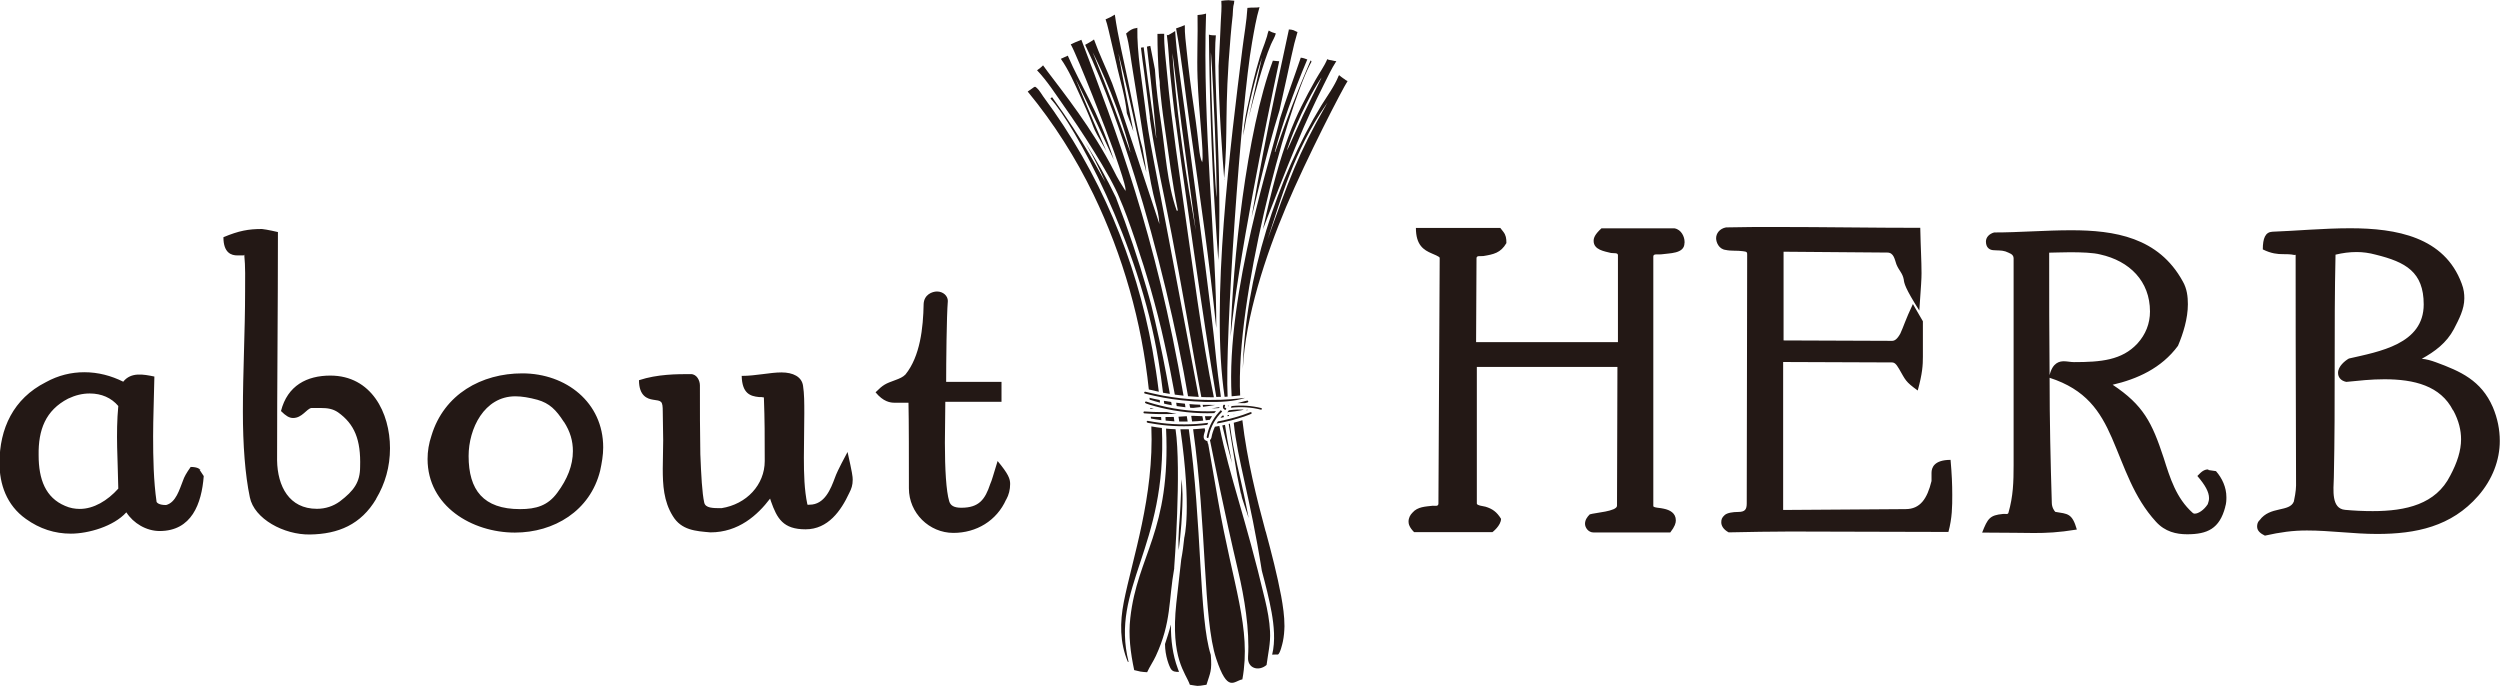
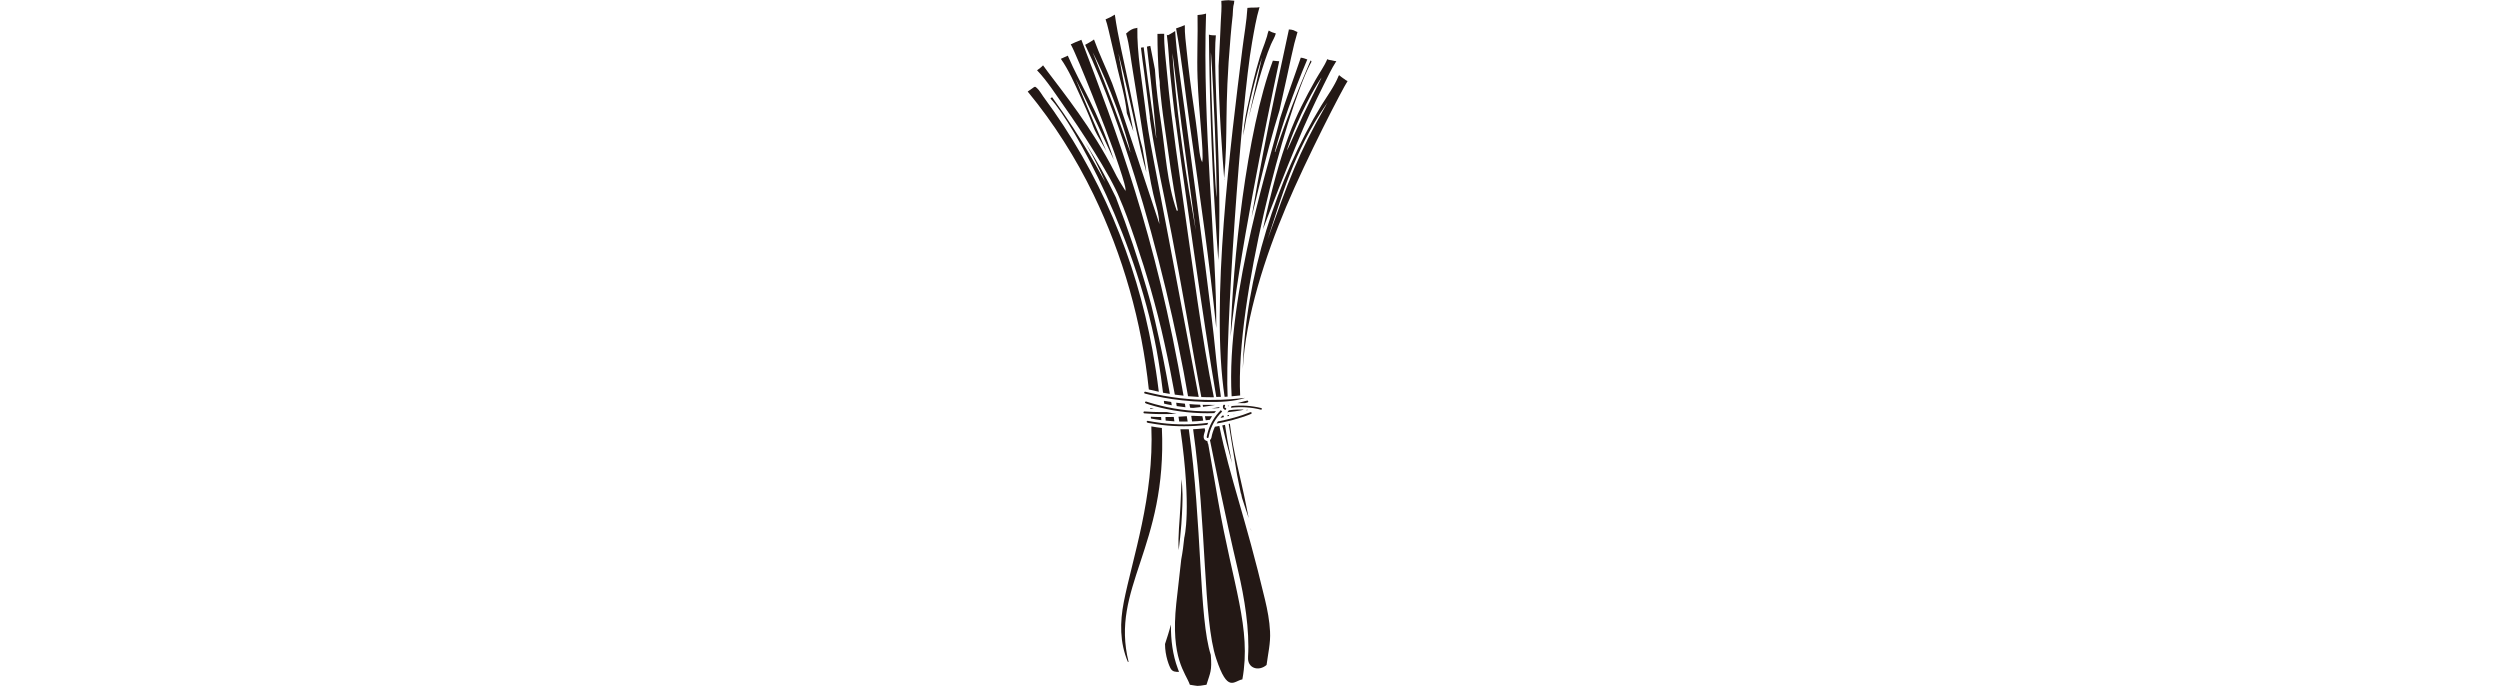
<svg xmlns="http://www.w3.org/2000/svg" id="_レイヤー_1" viewBox="0 0 237.57 65.19">
  <defs>
    <style>.cls-1{fill:#231815;}</style>
  </defs>
-   <path class="cls-1" d="m233.13,39c.53.99.74,1.89.74,2.75,0,1.07-.37,2.22-1.03,3.45-1.36,2.71-4.19,3.37-7.36,3.37-.9,0-1.77-.04-2.63-.12-1.32-.12-1.11-1.85-1.07-3.08.16-7.27,0-14.1.16-21.17.66-.16,1.32-.25,2.01-.25.58,0,1.19.08,1.81.25,2.84.7,4.56,1.64,4.56,4.73,0,3.78-4.23,4.48-7.11,5.14-.37.21-1.03.74-1.03,1.36,0,.37.21.74.78.86,1.19-.12,2.38-.25,3.62-.25,2.84,0,5.34.62,6.53,2.96m-3-4.89c1.27-.7,2.38-1.52,3.08-2.84.49-.95.99-1.89.99-2.92,0-.41-.04-.86-.25-1.4-1.64-4.44-6.21-5.26-10.6-5.26-2.51,0-5.18.25-7.4.33-.66.04-.9.62-.9,1.68.82.41,1.44.45,1.89.45.37,0,.74,0,1.11.08.04,0,.12-.04.12,0,0,0,0,13.44.04,21.91,0,.49-.16,1.32-.21,1.52-.41,1.03-2.26.41-3.25,1.77l-.08.08c-.12.16-.16.33-.16.53,0,.41.33.66.74.86,1.48-.33,2.63-.49,3.99-.49,2.22,0,4.44.33,6.66.33,3.7,0,7.07-.7,9.62-3.62,1.36-1.56,2.05-3.41,2.05-5.22,0-1.07-.21-2.14-.66-3.21-1.11-2.55-3.08-3.41-5.42-4.27-.45-.16-.86-.29-1.36-.33m-18.66,14.1c.12-.37.12-.7.12-.95,0-.94-.41-1.81-.99-2.47l-.82-.12c.08-.04.12-.04.16-.08-.53.08-.66.2-1.11.66.74.86,1.11,1.52,1.11,2.1,0,.21-.04.33-.12.58-.37.57-.9.9-1.23.9-.08,0-.12,0-.21-.08-1.56-1.4-2.14-3.29-2.75-5.22-1.11-3.37-1.93-5.01-4.85-6.95,2.3-.53,4.64-1.56,6.21-3.7.49-1.15.94-2.59.94-3.95,0-.7-.08-1.48-.49-2.18-2.3-4.19-6.49-4.85-10.6-4.85-2.43,0-4.97.21-7.32.21-.45.12-.78.45-.78.86,0,.53.29.78.66.82.41.04.82,0,1.19.12.37.16.78.25.78.66v19.65c0,1.6-.04,2.96-.49,4.52-.04.21-.33.08-.53.12-1.23.12-1.44.41-1.97,1.77,2.63,0,3.78.04,4.93.04s2.3-.04,4.07-.33c-.45-1.56-.86-1.48-2.05-1.68-.08-.08-.33-.41-.33-.86-.12-3.9-.21-7.85-.21-11.88,3.45,1.11,4.81,3.17,5.92,5.71,1.23,2.84,2.05,5.63,4.19,7.97.86.95,1.93,1.19,2.96,1.19,1.93,0,3.08-.53,3.62-2.59m-16.69-12.54c-.04-3.78-.04-7.64-.04-11.63.45,0,1.19-.04,1.97-.04,1.11,0,2.22.04,2.88.21,2.8.62,4.73,2.55,4.73,5.42,0,1.15-.41,2.18-1.19,3.04-1.48,1.6-3.49,1.77-6.04,1.77-.29,0-.66-.08-.95-.08-.41,0-1.07.12-1.36,1.32m-9.62,14.92c.37-1.36.37-2.47.37-3.54,0-.99-.04-1.97-.16-3.33-1.56,0-1.81.74-1.81,1.23v.78c-.41,1.68-1.07,2.67-2.47,2.67l-11.63.08v-14.06l10.32.04c.25,0,.41.12.7.62.62,1.07.58,1.19,1.77,2.05.45-1.64.49-2.42.49-3.21v-3.37l-.95-1.64c-.7,1.48-.9,2.18-1.19,2.8-.29.53-.54.7-.78.7l-10.32-.04v-8.43l9.86.08c.62,0,.7.66.86,1.11.25.62.58.82.7,1.44.04.37.12.82,1.48,2.96.17-2.42.21-3,.21-3.54,0-1.19-.08-2.38-.12-4.32-4.56,0-9.12-.08-13.69-.08-1.6,0-3.21,0-4.77.04-.62.12-.94.58-.94,1.03,0,.37.25,1.03.9,1.11.54.12,1.11.04,1.64.12.41.04.41.12.41.33l-.04,23.63c0,.58-.16.82-.82.82-.49,0-1.03.08-1.27.29-.29.25-.33.45-.33.7,0,.29.17.66.7.95,2.1-.04,3.99-.08,5.84-.08,4.85,0,9.66.04,15.04.04m-25.07-27.46v-.12c0-.45-.29-1.15-.95-1.27h-6.95c-.62.57-.74.9-.74,1.19,0,.86,1.03.99,1.65,1.15.29.04.66-.04.66.21v8.26h-13.48l.04-7.97c0-.29.37-.17.66-.21.95-.16,1.64-.29,2.18-1.23,0-.45-.04-.74-.29-1.07l-.29-.37h-8.02c0,1.64.74,2.1,1.52,2.43.08.04.74.29.74.41l-.12,23.35c0,.29-.29.21-.54.21-.66.08-1.44.08-1.93.66-.21.21-.37.49-.37.86,0,.21.08.54.53.99h7.44s.82-.62.82-1.27c-.41-.66-.82-.95-1.48-1.15-.17-.04-.82-.12-.82-.29v-12.99h13.36l-.04,13.19c0,.54-2.1.66-2.59.82-.25.25-.45.53-.45.9,0,.33.29.82.82.82h7.28c.45-.58.53-.9.53-1.15,0-.7-.57-.99-1.15-1.11-.25-.08-.99-.08-.99-.25v-23.72c0-.29.41-.16.74-.2.78-.12,2.22-.04,2.22-1.07m-64.45,24.37c.25-.45.37-.95.37-1.48,0-.49-.16-.94-1.19-2.18-.45,1.44-.53,1.81-.7,2.18-.49,1.48-1.07,2.26-2.75,2.26-.7,0-1.03-.21-1.15-.62-.29-.95-.41-3.08-.41-5.55,0-1.32.04-2.67.04-3.9h5.34v-1.89h-5.26c0-1.68.04-6.29.16-7.69,0-.49-.45-.9-1.03-.9-.45,0-1.23.29-1.27,1.19-.04,2.26-.33,4.97-1.73,6.7-.25.25-.53.37-.99.54-.9.33-1.11.41-1.85,1.15.74.9,1.4.99,1.81.99h1.32c.04,1.56.04,5.63.04,8.14,0,2.34,1.93,4.23,4.23,4.23,2.18,0,4.11-1.15,5.01-3.17m-23.02-9.7c.08,2.18.08,3.66.08,6.04,0,2.26-1.73,4.11-4.11,4.48-.82,0-1.52,0-1.64-.53-.2-.9-.29-2.59-.37-4.6-.04-2.01-.04-4.36-.04-6.54,0-.45-.29-1.07-.86-1.07-1.32,0-3.17,0-4.93.58,0,1.52.82,1.77,1.32,1.85.82.12.94.08.94,1.15,0,.9.04,1.81.04,2.71s-.04,1.81-.04,2.71c0,1.52.08,3.08.95,4.48.82,1.36,2.18,1.44,3.58,1.56,2.67,0,4.48-1.64,5.67-3.21l.08.25c.58,1.64,1.15,2.67,3.29,2.67s3.37-1.77,4.15-3.45c.21-.41.33-.74.33-1.27,0-.29-.04-.62-.49-2.63-.95,1.77-1.07,2.1-1.19,2.42-.41,1.11-.99,2.59-2.42,2.59-.08,0-.21.04-.21-.04-.29-1.36-.33-2.88-.33-4.44,0-1.44.04-2.88.04-4.19,0-.99,0-1.89-.12-2.63-.12-.86-.95-1.27-2.05-1.27s-2.43.33-3.78.33c.04,1.68.82,1.93,1.64,2.01.16,0,.33,0,.49.04m-19.03,2.3c.62.95.86,1.85.86,2.8,0,1.36-.53,2.67-1.48,3.95-.9,1.23-2.01,1.56-3.54,1.56-3.49,0-4.89-1.81-4.89-5.05,0-2.59,1.48-5.67,4.44-5.67.62,0,1.32.12,2.1.33,1.15.33,1.77.95,2.51,2.1m3.45,4.64c.16-.74.29-1.48.29-2.22,0-4.27-3.53-7.03-7.69-7.03-3.86,0-7.44,1.97-8.63,5.92-.25.74-.37,1.48-.37,2.22,0,4.48,4.23,6.99,8.3,6.99,3.7,0,7.15-2.05,8.1-5.88m-21.29,2.67c.86-1.44,1.32-3.04,1.32-4.81,0-3.37-1.77-6.9-5.67-6.9-2.22,0-4.07.94-4.69,3.37.45.45.78.66,1.15.66.86,0,1.27-.86,1.73-.95h.9c.66,0,1.15.08,1.64.41,1.56,1.11,2.18,2.59,2.1,5.18,0,1.44-.57,2.26-1.93,3.29-.62.45-1.36.7-2.18.7-2.63,0-3.74-2.14-3.78-4.6,0-7.27.08-14.3.08-21.7,0,0-1.07-.25-1.52-.29-1.27,0-2.18.16-3.66.78,0,1.52.78,1.73,1.32,1.73h.58c.08,0,.08-.12.08-.08.12,1.19.08,2.3.08,3.49,0,3.82-.21,7.6-.21,11.43,0,3.17.21,6,.66,8.14.41,2.06,3.25,3.58,5.71,3.54,2.71-.04,4.85-.95,6.29-3.37m-27.21-10.03c1.11,0,2.05.41,2.71,1.19-.25,2.63-.04,5.22,0,7.85-1.03,1.15-2.34,1.93-3.66,1.93-.45,0-.94-.08-1.4-.29-1.85-.78-2.51-2.51-2.51-4.81-.04-2.42.66-4.27,2.8-5.38.7-.33,1.36-.49,2.05-.49m3.49,11.3c.66,1.03,1.89,1.77,3.16,1.77,3.04,0,3.99-2.59,4.19-5.22l-.41-.62s.04,0,.12.04c-.08-.08-.29-.29-.95-.29-.41.58-.62.95-.74,1.32-.33.82-.66,2.06-1.6,2.3-.74,0-.86-.25-.9-.29-.29-2.01-.33-4.19-.33-6.25,0-1.73.08-3.45.12-5.67-1.03-.21-2.22-.45-2.96.49-1.15-.57-2.38-.9-3.7-.9-1.23,0-2.47.29-3.66.95-3.08,1.56-4.4,4.4-4.4,7.69,0,1.97.66,3.99,2.51,5.3,1.32.95,2.75,1.4,4.27,1.4,1.68,0,4.07-.7,5.26-2.01" />
  <path class="cls-1" d="m111.3,38.2c-.23-.03-.47-.07-.7-.11l.03.27c.24.06.48.1.72.15-.02-.1-.03-.2-.05-.3" />
-   <path class="cls-1" d="m110.2,38.01c-.33-.06-.65-.13-.97-.21,0,.06.01.12.02.18.33.1.65.2.98.28,0-.08-.02-.17-.02-.25" />
  <path class="cls-1" d="m112.6,38.36c-.28-.03-.55-.06-.83-.09.02.11.04.21.05.32.27.04.55.08.83.11-.02-.11-.04-.23-.05-.34" />
  <path class="cls-1" d="m108.95,38.36c.11.04.23.07.34.11.33.1.66.19.99.27,1.61.39,3.33.58,5.11.52.05-.07.1-.13.16-.19-1.77.08-3.56-.1-5.28-.53-.33-.08-.66-.17-.99-.27-.11-.04-.23-.07-.38-.12-.08,0-.19.13.06.21" />
  <path class="cls-1" d="m99.97,9.24s-.1.08-.15.12c2.27,2.43,8.43,13.7,10.26,24.87.17,1.03.32,2.06.44,3.09.21.04.43.08.65.11-.41-2.33-.87-4.64-1.41-6.94-.12-.51-.24-1.01-.36-1.51-.14-.5-.27-1.01-.42-1.51-.81-2.81-1.73-5.56-2.94-8.71-.87-1.83-1.81-3.46-2.9-5.2.74,1.3,1.34,2.5,1.89,3.73-.45-.71-1.98-3.84-5.05-8.05" />
  <path class="cls-1" d="m113.2,39.52c.03.18.05.35.08.53.35-.01.71-.04,1.06-.08-.03-.13-.05-.27-.08-.42-.59-.01-.84-.05-1.06-.03" />
  <path class="cls-1" d="m114.29,38.47c.01.06.02.12.03.19.39-.05.78-.11,1.16-.18-.37,0-.66,0-1.19-.01" />
  <path class="cls-1" d="m115.81,38.78s.07-.07.11-.11c-.25.05-.54.1-.77.14.22,0,.52-.02.66-.03" />
  <path class="cls-1" d="m106.42,18.91c.77,1.7,2.19,6,2.9,8.46.49,1.73.95,3.47,1.33,5.22.4,1.79.72,3.42.99,4.91.28.04.55.07.83.1-2.62-15.33-6.43-25.2-9.71-33.82-1.03.41-.79.37-1.01.43.66,1.17,3.48,8.41,4.14,10.29,1.43,4.06.97,3.42,1.08,3.67-.2-.32-.4-.64-.6-.97-.19-.3-.33-.6-.49-.91-.26-.52-.54-1.03-.83-1.54-2.17-3.82-4.93-7.12-5.93-8.54-.17.18-.38.33-.57.47.98,1.03,1.78,2.3,2.6,3.46,1.43,2.02,4.36,6.46,5.27,8.76" />
  <path class="cls-1" d="m114.5,39.55c.03.13.05.26.08.39.13-.02.26-.03.39-.05.07-.12.14-.23.21-.34-.35,0-.53,0-.68,0" />
  <path class="cls-1" d="m114.09,38.68c-.01-.07-.03-.15-.04-.22-.34-.01-.68-.03-1.02-.06.02.11.04.23.06.34.29.03.17.05,1.01-.06" />
  <path class="cls-1" d="m116.32,38.45c-.1.02-.13.19-.1.3.06.18.26.26.3.13.04-.11-.11-.13-.17-.17l.06-.12c.03-.06,0-.14-.1-.13" />
  <path class="cls-1" d="m115.98,39.7c.11-.01.22-.03.32-.06,0-.05-.02-.1-.02-.15-.04,0-.09,0-.13.01-.06.07-.11.13-.17.2" />
  <path class="cls-1" d="m114.74,41.62s.05,0,.07-.01c.02-.01.03-.04.04-.06.01-.06.02-.12.03-.17.19-.87.64-1.66,1.26-2.27-.05-.04-.09-.09-.12-.14-.56.55-.99,1.24-1.22,2.01-.05.18-.1.36-.13.54,0,.05.02.1.07.11" />
  <path class="cls-1" d="m110.12,37.24c-.16-1.34-.37-2.68-.61-4.01-1.57-8.6-4.96-16.75-10.36-24.04-.19-.26-.37-.6-.61-.82-.2-.18-.2-.15-.42.01-.15.11-.3.21-.46.32,2.47,3,4.57,6.3,6.26,9.8,2.8,5.8,4.58,12.1,5.25,18.51.32.08.64.15.96.22" />
  <path class="cls-1" d="m118.55,10.12c-.3,1.42-.37,2.14-.41,2.76.73-4.35,1.73-7.21,1.78-7.41-2.55,11.74-.72,2.46.85-1.24.15-.35.37-.68.47-1.05-.24-.06-.47-.15-.67-.28-.09.18-.12.37-.17.56-.07.22-.14.44-.22.66-.15.42-.32.84-.45,1.27-.49,1.61-.83,3.09-1.17,4.73" />
  <path class="cls-1" d="m120.96,5.76c-2.53,6.8-3.82,19.19-4.02,26.23.64-6.79,3.35-20.21,4.62-26.17-.14-.02-.28-.01-.57-.05-.01,0-.02,0-.03-.01" />
  <path class="cls-1" d="m116.32,17.07c.41-4.48,0-6.52.62-13.59.06-.68.12-1.35.2-2.02.03-.29.01-.81.13-1.16,0-.08.01-.16.03-.23-.19,0-.42-.05-.55-.05-.23,0-.46.03-.69.06.05.65-.02,1.33-.05,1.97-.03.67-.06,1.33-.09,2-.04.74-.07,1.48-.12,2.22-.01,3.81.37,8.58.54,10.82" />
  <path class="cls-1" d="m116.37,37.71c.1,0,.19-.01.29-.02-.29-5.21,1.28-27.86,2.32-33.65.2-1.14.39-2.29.71-3.36-.23.06-.55.03-.75.04-.13,0-.27.03-.4.03-.07,1.25-.33,2.68-.48,3.91-1.11,8.88-3.04,24.08-1.69,33.04" />
  <path class="cls-1" d="m125.15,8.03c.15-.25.26-.42.33-.52.07-.1.1-.14.1-.14,0,0-.02.05-.07.16-.05.11-.14.29-.27.55-.26.53-.72,1.41-1.39,2.83-.66,1.43-1.03,2.28-1.25,2.76-.28.61-.26.54-.3.61.02-.07.07-.26.24-.73.19-.53.52-1.41,1.14-2.75.67-1.42,1.17-2.27,1.47-2.77m-5.16,13.82c.03-.07,2.94-7.77,4.55-11.2.4-.87.82-1.73,1.25-2.59.38-.75.74-1.54,1.2-2.25-.15,0-.3-.05-.45-.08-.13-.03-.3-.03-.41-.11-.29.69-.76,1.33-1.13,1.99-1.9,3.39-3.24,6.09-5,14.24" />
  <path class="cls-1" d="m105.17,14.44c-1.93-4.4-2.96-6.96-2.96-6.96,0,0,1.39,2.8,3.64,7.72-1.65-5.04-3.12-6.97-4.38-9.91-.17.06-.45.22-.66.3.77,1.09,1.32,2.4,1.88,3.61,1.83,4,.59,1.92,2.49,5.24" />
  <path class="cls-1" d="m117.04,37.66c.27-.02.54-.05.81-.08-.44-9.05,4.28-26.83,6.65-31.48.04-.08.16-.22.11-.3-.01-.02-.04-.04-.07-.05-1.3,3.01-2.31,5.67-3.36,8.69-.01,0-.02,0-.04,0,.65-2.43,1.74-5.62,3.09-8.79-.19-.07-.39-.15-.62-.17-.65,1.93-1.37,3.83-1.97,5.78-.59,2.83-5.17,16.6-4.6,26.4" />
  <path class="cls-1" d="m118.92,20.71c.29-1.19.58-2.38.87-3.58.54-2.23,1.11-4.46,1.8-6.65,1.19-5.28,1.23-5.84,1.71-7.44-.13-.03-.26-.13-.38-.17-.15-.05-.3-.07-.45-.07,0,.02.01.04,0,.06-.18.99-2.1,9.18-3.55,17.86" />
  <path class="cls-1" d="m106.14,6.3c.34,1.46.8,2.95.94,4.45.15.41.3.83.45,1.24.06.17.12.34.18.5-.97-4.7-1.43-7.42-1.43-7.42,1.43,5.57,1.9,8.62,2.66,11.31-.14-1.03.01-.03-.38-2.34-.31-1.04-.5-2.12-.72-3.18-.21-1.04-.42-2.08-.64-3.12-.43-2.11-.96-4.22-1.26-6.35-.28.18-.58.33-.88.45.22.64.2.68,1.09,4.47" />
  <path class="cls-1" d="m107.35,14.29c-.05-.15-.14-.39-.27-.75-.66-1.85-1.62-4.57-3.25-8.58.03.06,2.06,3.94,3.38,8.67.1.34.15.56.18.69.03.13.04.18.04.18,0,0-.02-.06-.08-.21m5.55,23.36c.34.03.67.05,1.01.07-.22-1.16-.5-2.61-.84-4.44-3.76-20.04-3.82-19.48-4.26-23.19-.29-2.47-.77-4.96-.73-7.45-.12.05-.29.05-.4.1-.24.09-.44.24-.62.41-.02.02-.03.02-.05.03.33,1.15.44,2.39.64,3.56.2,1.2.39,2.41.58,3.61.2,1.24.39,2.47.58,3.71.9,6.01,1.19,5.1,1.37,7.24-.02-.07-4.01-12.15-4.49-13.37-.55-1.4-1.22-2.76-1.73-4.18-.06.07-.71.45-.84.51,1.91,4,3.37,8.26,4.7,12.47,2.15,6.82,4.04,14.82,5.08,20.94" />
  <path class="cls-1" d="m115.07,4.97s.14,1.43.37,7.11c.23,5.68.16,6.68.16,6.68,0,0-.15-1.43-.36-6.72-.23-5.65-.17-7.07-.17-7.07m.7,19.86c.42-8.45-.56-18.17-.23-21.47-.21,0-.46,0-.66-.07.02,1.29.03,2.59.06,3.88.12,5.89.38,11.56.84,17.66" />
  <path class="cls-1" d="m109.26,11.18c.35,2.55.87,5.08,1.39,7.61.93,4.54,1.81,9.45,2.91,15.67.19,1.09.4,2.18.6,3.27.4.02.8.02,1.19.02-1.15-5.56-1.98-12.27-3.11-20.07-.35-2.41-.68-4.82-.97-7.23-.14-1.2-.27-2.4-.38-3.6-.11-1.2-.28-2.43-.26-3.64-.1.01-.2,0-.29,0-.11,0-.23.02-.35.01,0,1.37.05,2.73.15,4.08.04.26.08.53.07.79,0,.01,0,.02,0,.03.11,1.28.26,2.55.45,3.83.39,2.68.72,5.35,1.26,8.01.02.07-.09.1-.11.03-.9-2.58-1.05-5.44-1.45-8.13-.26-1.73-.5-3.49-.61-5.26-.03-.14-.05-.28-.08-.42-.12-.61-.24-1.21-.36-1.82-.1.02-.21.05-.32.07.54,4.54.81,7.6.89,8.65,0,.01-.01.02-.01.03-.16-1.03-.63-4.07-1.19-8.62-.09.02-.17.03-.26.04.09.79.2,1.58.31,2.36.2,1.43.35,2.86.55,4.29" />
  <path class="cls-1" d="m111.47,5.44c.03.27.09.71.17,1.36.77,6.05.28,2.55,1.99,15.09-.93-5.26-1.63-9.76-2.09-15.1-.06-.65-.09-1.08-.1-1.36-.01-.27-.02-.38-.02-.38,0,0,.01.11.05.38m.2,5.72c.39,3.12,2.8,20.24,3.91,26.57.15,0,.29,0,.44-.01-.95-6.89.25.14-3.43-27.14-.34-2.53-.75-5.08-.92-7.62-.2.14-.43.26-.64.38-.06.03-.11.01-.15-.03.17,1.23.2,2.48.32,3.71.14,1.38.29,2.76.46,4.14" />
  <path class="cls-1" d="m115.58,31.18c.05-7.44-1.34-19.4-.97-29.89-.25.08-.55.12-.81.14.04,1.99-.07,3.98,0,5.97.12,3.45.63,7.16.44,8.02-.34-.72-.21-1.28-.81-5.32-.13-.85-.24-1.7-.35-2.55-.12-.9-.21-1.8-.31-2.71-.08-.8-.2-1.63-.18-2.45-.53.21-.74.28-.83.31.55,2.97.85,5.99,1.28,8.98,1.15,8.11,1.84,12.79,2.54,19.5" />
  <path class="cls-1" d="m118.45,39.01c.05-.02.1-.04.15-.06-.05,0-.09,0-.13-.01,0,.02-.01.05-.02.07" />
  <path class="cls-1" d="m118.18,38.92c-.89-.03-1.23.06-1.41.07-.03.07-.09.15-.17.19.05,0,1.52-.17,1.58-.26" />
  <path class="cls-1" d="m111.99,39.6c.02.15.05.31.07.46.27,0,.54,0,.8,0-.04-.26-.05-.29-.08-.51-.26.02-.53.04-.79.05" />
  <path class="cls-1" d="m118.94,39.29c.03-.07-.04-.15-.12-.12-.96.38-2.01.67-3.04.87-.01,0-.03,0-.04,0-.04.07-.09.14-.13.21.07-.01.13-.02.2-.04.2-.04.32-.06.56-.11.55-.12,1.1-.27,1.65-.45.13-.04.88-.29.92-.36" />
-   <path class="cls-1" d="m120.27,50.51c-.85-3.14-1.77-6.82-2.21-10.58-.27.09-.54.17-.82.24.37,3.63,1.53,6.9,2.67,14.07.35,1.31.69,2.63.93,3.96.22,1.24.37,2.71.05,4.01.04,0,.44-.02.54-.01.22-.07.44-1.06.48-1.24.1-.48.14-.97.15-1.46,0-.95-.14-1.9-.31-2.84-.39-2.07-.92-4.11-1.47-6.15" />
  <path class="cls-1" d="m117.36,39.37c-.07,0-.13.02-.2.02.07.01.13,0,.2-.02" />
  <path class="cls-1" d="m118.91,50.47c-.02-.11-.04-.21-.09-.31.03.1.06.2.09.31" />
  <path class="cls-1" d="m110.55,37.6c-.14-.02-.27-.05-.4-.08-.55-.11-.83-.19-1.33-.3-.04,0-.08.03-.09.07-.01.05.02.1.07.11.06.02.28.07.4.1.32.08.65.15.97.21.13.03.27.05.4.08,2.07.38,5.8.69,7.75.02-.09-.03-3.47.58-7.77-.21" />
  <path class="cls-1" d="m117.94,46.91c.02.11.05.23.07.34,0,.03.01.05.02.08.19.63.43,1.26.63,1.9-.07-.35-.14-.71-.21-1.06-.56-2.85-1.23-5.02-1.58-7.91-.04,0-.07.02-.11.03.04.25.79,4.8.8,4.86.11.59.24,1.17.36,1.76" />
  <path class="cls-1" d="m116.65,39.56s.09-.02.14-.04c0-.03,0-.06,0-.08-.05,0-.1,0-.15.01,0,.04.01.07.02.1" />
  <path class="cls-1" d="m126,10.01c-2.66,4.63-3.57,7.25-5.54,12.73,1.3-3.96,2.52-8.4,5.51-12.74.13-.19.18-.26.18-.26,0,0-.05.08-.16.28m1.69-2.55c-.15-.1-.29-.22-.43-.33-.01.02-.03.04-.05.08-.39.98-1.08,1.9-1.63,2.79-4.19,6.86-7.27,16.39-7.47,25.05.26-4.98,2.16-10.76,4.11-15.39,1.99-4.72,5.37-11.24,5.85-11.97-.14-.04-.26-.16-.38-.24" />
  <path class="cls-1" d="m119.87,38.78c-.92-.23-1.9-.3-2.85-.19,0,.05-.01.09-.05.16.92-.11,1.92-.06,2.85.18.07.02.15-.08.05-.15" />
  <path class="cls-1" d="m118.33,38.11c-.28.08-.61.17-.75.2.19,0,.48-.01.72,0,.01,0,.03,0,.04-.01.18-.05.24-.05.27-.1.03-.05,0-.1-.04-.13-.02-.01-.08,0-.24.04" />
  <path class="cls-1" d="m116.69,38.48s0,.08,0,.12c0,0,.01.02.02.03.03-.03.04-.08-.03-.15" />
  <path class="cls-1" d="m114.72,40.38c.03-.07.06-.13.09-.2-1.52.2-3.03.19-4.43.02-.72-.09-1-.16-1.33-.21-.04,0-.07.04-.08.07-.03.13.2.14.42.17.33.06.66.11.99.15,1.39.17,2.85.17,4.33-.01" />
  <path class="cls-1" d="m110.41,40.67c-.34-.04-.67-.09-1-.15.27,6.69-1.8,12.53-2.62,16.7-.37,1.91-.39,3.81.38,5.66.03.01.05.02.08.03-1.76-7.08,3.68-10.83,3.16-22.25" />
  <path class="cls-1" d="m112.01,52.28c.1-.82.19-1.63.25-2.45.19-2.74.1-3.46.02-4.3-.02.88-.08,1.75-.11,2.61-.06,1.37-.25,2.77-.16,4.14" />
  <path class="cls-1" d="m109.37,39.77c.33.06.66.12.99.16,0-.1-.01-.2-.02-.3-.33,0-.65-.01-.98-.03,0,.06,0,.12.01.17" />
  <path class="cls-1" d="m109.66,38.87c-.12-.03-.24-.07-.35-.1,0,.03,0,.06,0,.09.12,0,.23.01.35.01" />
  <path class="cls-1" d="m116.41,40.37c-.09.02-.18.04-.26.06.22.95.49,2.02.92,3.57-.24-1.37-.3-1.22-.66-3.62" />
  <path class="cls-1" d="m110.77,39.97c.28.03.55.05.83.07-.02-.14-.04-.28-.06-.42-.26,0-.53.01-.79.01,0,.11.02.23.02.34" />
  <path class="cls-1" d="m108.75,39.28c.06,0,.41.03.6.04.33.02.65.03.98.03.35,0,.84,0,1.48-.02-.18-.03-.61-.1-.92-.17-.06,0-.12,0-.18,0-.13,0-.27,0-.4,0-.45,0-.96-.02-1.56-.06-.12,0-.12.18,0,.18" />
  <path class="cls-1" d="m112.97,40.79c-.37.01-.54,0-.8,0,1.1,7.68.37,10.29.37,10.3-.07.7-.16,1.39-.29,2.07-.16,1.4-.32,2.79-.47,4.18-.56,5.27.89,6.58,1.29,7.73.82.12.57.17,1.58,0,.36-1.17.53-1.29.41-2.83-1.14-3.54-.81-12.33-2.09-21.45" />
  <path class="cls-1" d="m114.73,41.9s-.03,0-.04,0c-.02,0-.04,0-.07-.02-.38-.14-.22-.58-.1-.96-.01-.07-.03-.14-.04-.22-.37.04-.73.07-1.1.09,1.29,9.19.95,18.07,2.19,21.79,1.1,3.32,1.67,2.13,2.49,1.98.88-4.85-.9-8.9-2.29-16.88-1.4-8.05-.79-4.61-1.04-5.76" />
  <path class="cls-1" d="m111.26,59.38c-.13.53-.38,1.31-.55,1.82,0,1.13.4,2.12.56,2.37.18.27.44.28.77.28-.04-.1-.08-.2-.11-.3-.5-1.33-.67-2.75-.66-4.17" />
-   <path class="cls-1" d="m111.58,53.96c.01-.07.7-9.33.13-13.17-.3-.01-.6-.03-.9-.06.45,9.83-2.72,11.95-3.4,18-.19,1.68.02,3.3.37,4.95.2.03.4.11.6.14.21.04.42.04.63.06.24-.53.59-1.03.83-1.55,1.5-3.25,1.19-5.23,1.75-8.36" />
  <path class="cls-1" d="m115.86,40.48c-.14.03-.28.05-.41.07-.15.33-.27.68-.33,1.04-.02.09-.07.17-.14.23.4,1.94,1.33,6.73,2.68,12.44.6,2.54,1.1,5.61.94,8.16,0,.01,0,.02,0,.03-.07,1.05,1,1.39,1.76.74.14-1.08.39-2.08.33-3.18-.05-1.02-.24-2.03-.48-3.03-1.88-7.92-3.32-11.52-4.34-16.51" />
</svg>